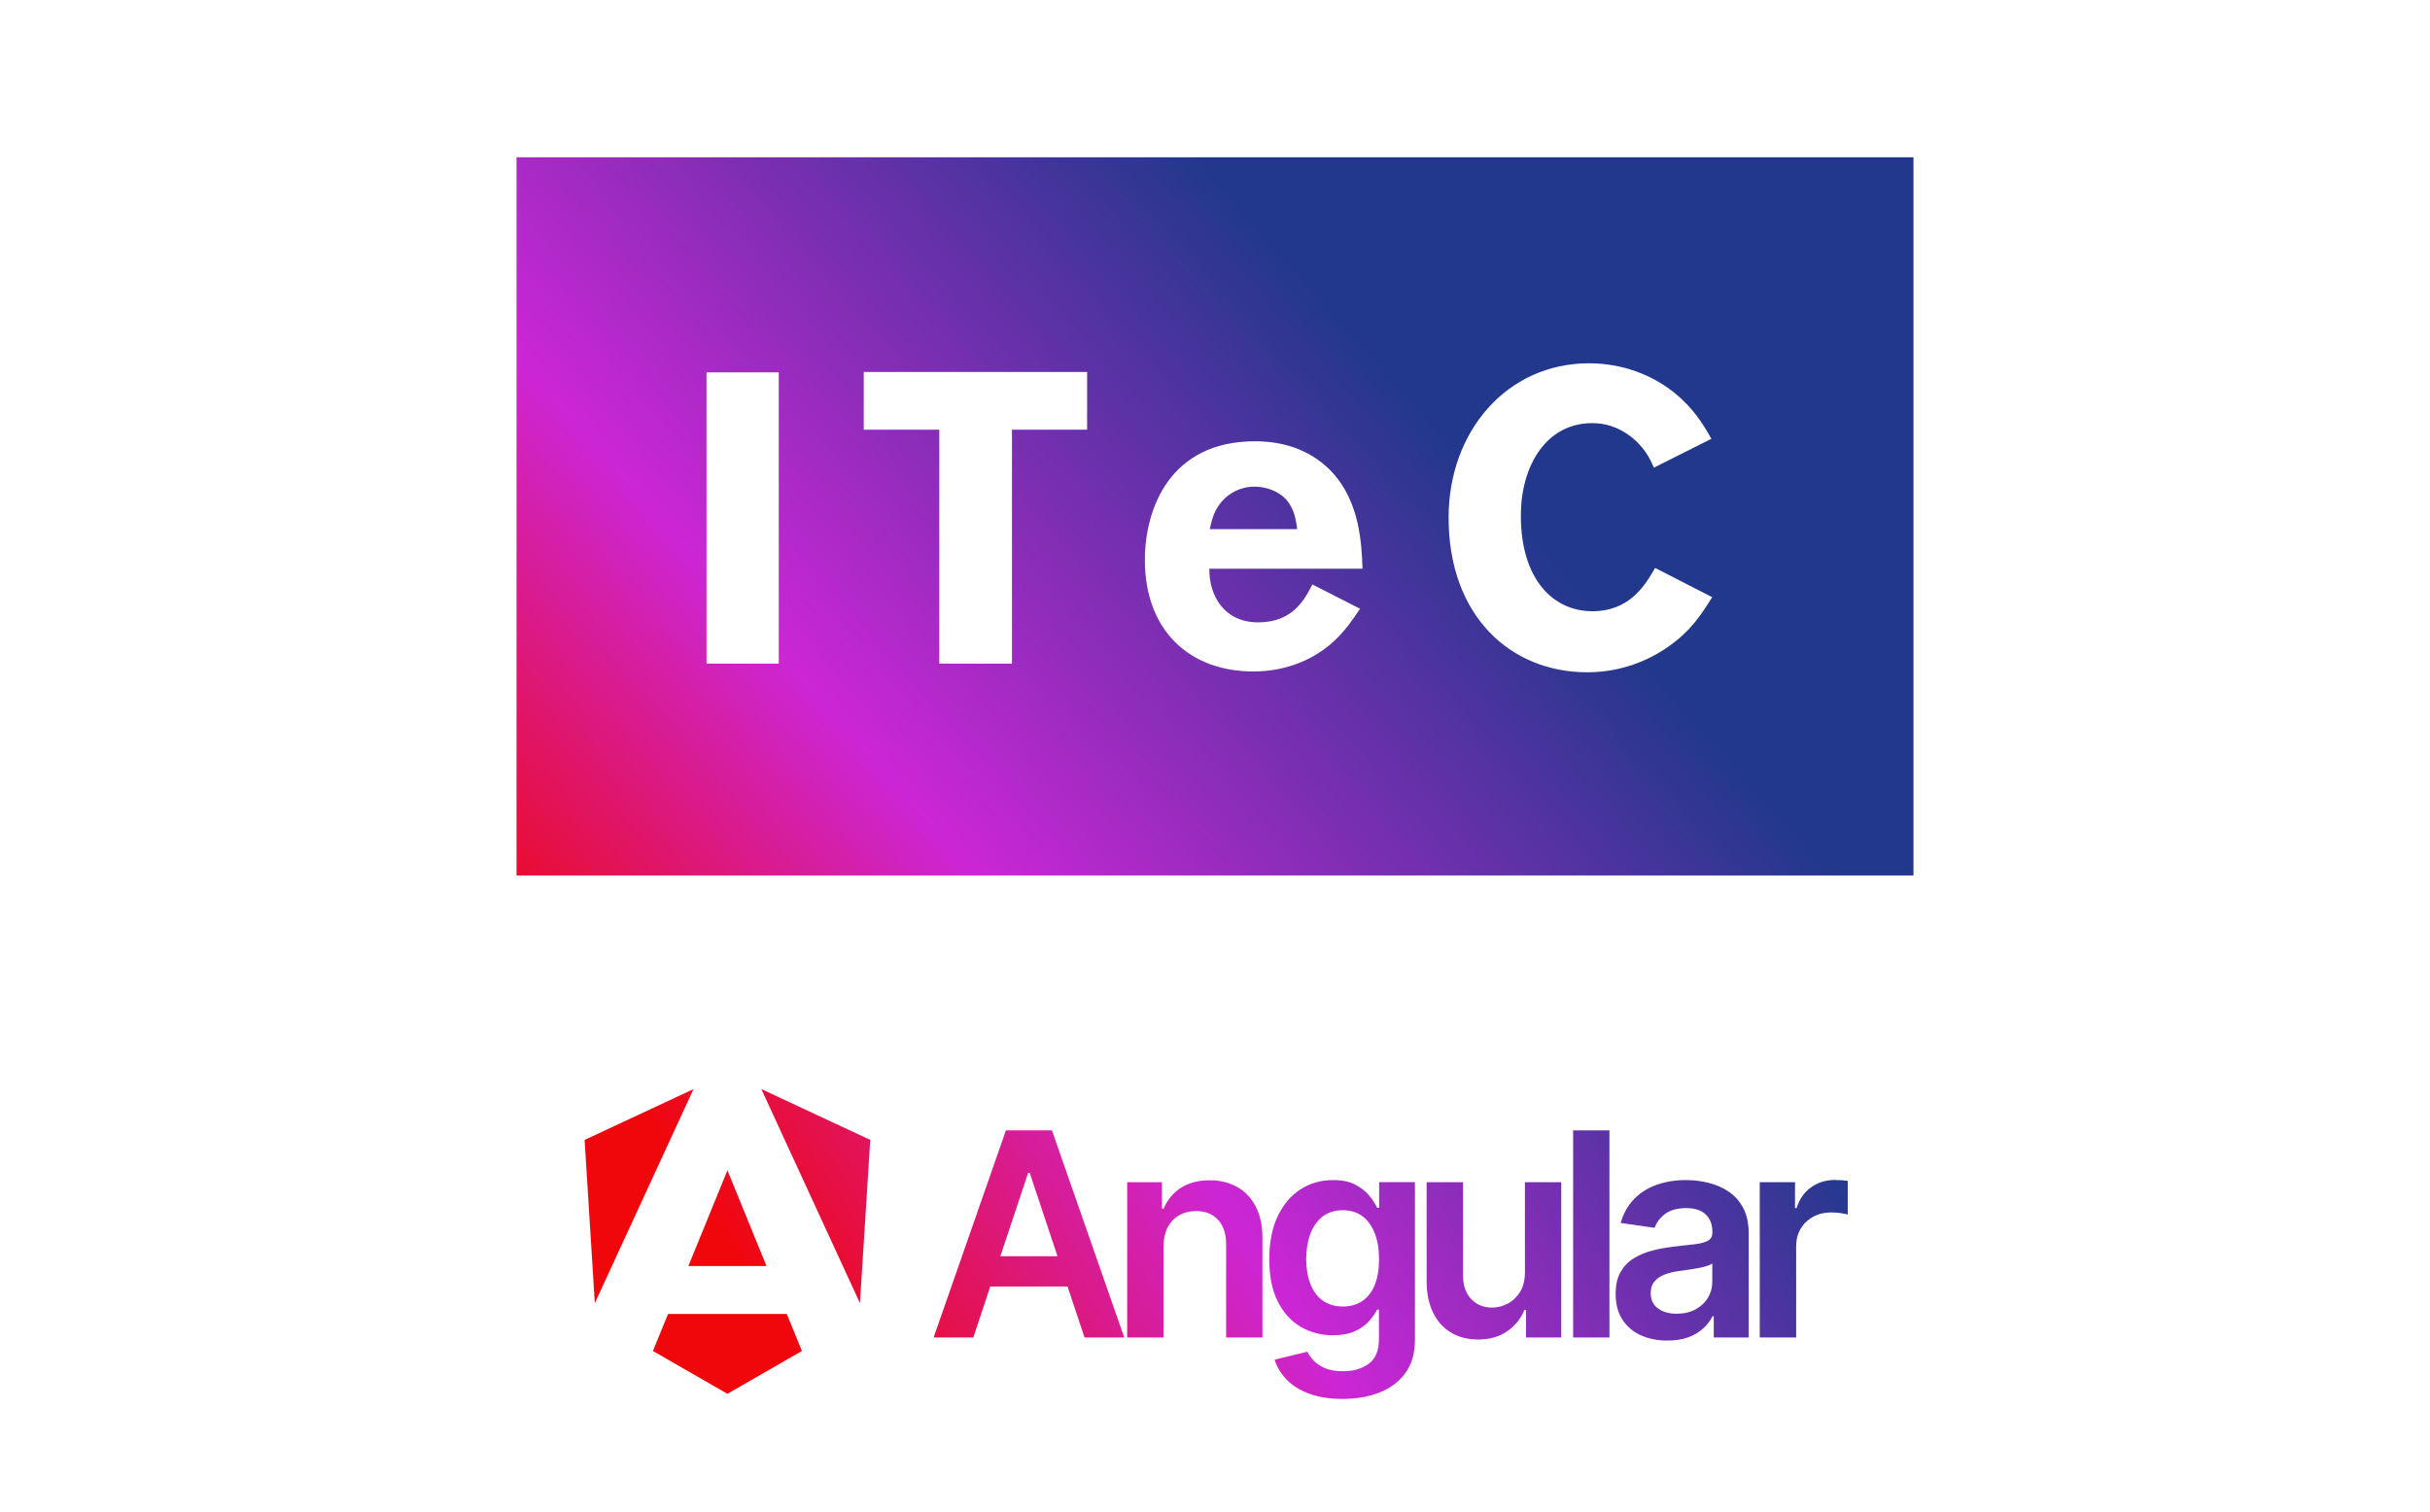
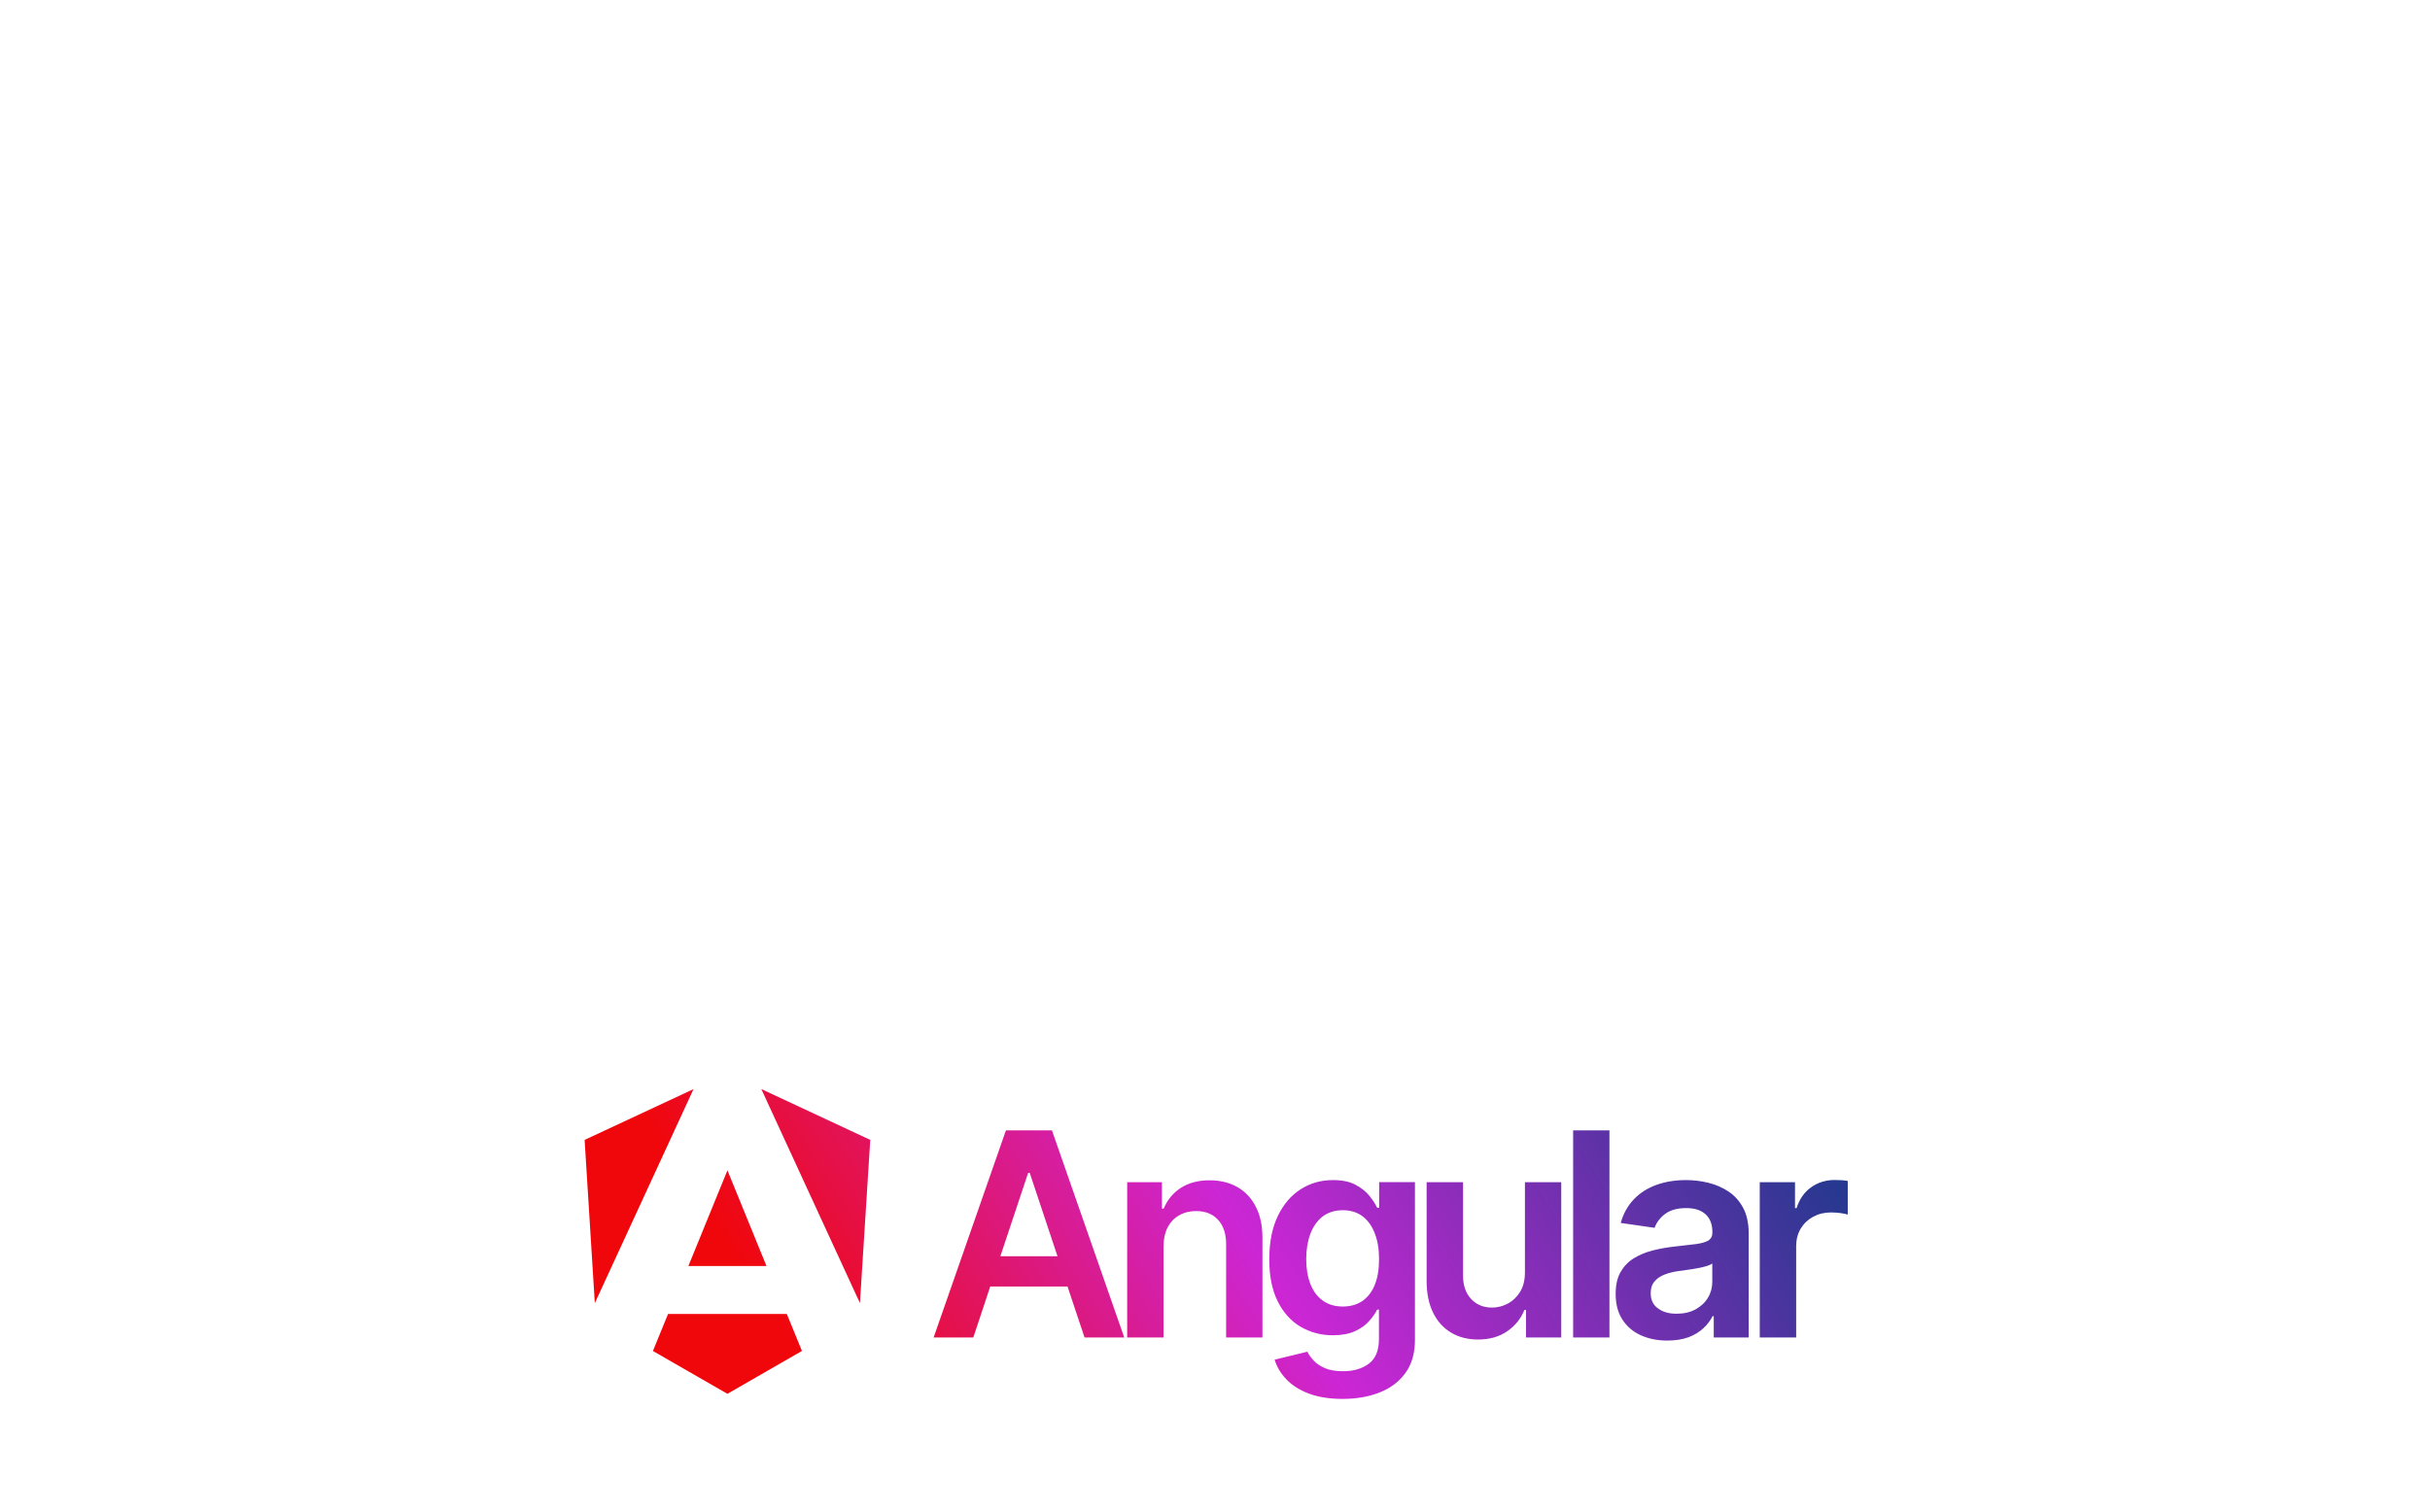
<svg xmlns="http://www.w3.org/2000/svg" fill="none" height="644" viewBox="0 0 1035 644" width="1035">
-   <path clip-rule="evenodd" d="M815 67H220V373H815V67ZM331.696 158.633H300.92V282.728H331.696V158.633ZM400.073 183.078H367.896V158.474H463.026V183.078H431.023V282.728H400.073V183.078ZM515.269 225.434L515.359 225.038C516.21 221.289 517.137 217.204 520.7 213.311C523.321 210.504 527.851 207.333 534.342 207.333C539.061 207.333 544.129 209.082 547.446 212.421C551.294 216.46 551.991 221.578 552.506 225.434H515.269ZM558.975 248.997C555.657 255.485 550.597 265.159 535.895 265.159C521.397 265.159 514.921 253.735 515.095 242.311H580.32C579.964 231.937 579.283 214.011 567.375 201.172C555.657 188.524 539.925 188.007 534.501 188.007C498.476 188.007 487.636 216.46 487.636 238.623C487.636 268.68 506.702 286.075 533.819 286.075C548.492 286.075 560.407 280.454 568.262 273.076C572.965 268.68 576.117 264.109 579.283 259.356L558.975 248.997ZM704.923 242.029L704.962 241.962L729.27 254.427L729.093 254.706C724.596 261.834 720.22 268.769 710.568 275.533C705.303 279.229 693.244 286.424 676.095 286.424C643.403 286.424 616.997 262.52 616.997 220.506C616.997 183.778 641.835 154.777 676.807 154.777C690.964 154.777 703.553 159.706 712.832 167.083C721.399 173.929 725.422 180.789 728.929 186.95L704.447 199.24C702.682 195.202 700.599 190.996 695.168 186.425C689.222 181.679 683.276 180.272 678.201 180.272C658.257 180.272 647.766 198.898 647.766 219.631C647.766 246.882 661.582 260.413 678.201 260.413C694.232 260.413 700.733 249.234 704.923 242.029Z" fill="url(#paint0_linear_101_179)" fill-rule="evenodd" />
  <path d="M461.941 569.835H478.842L448.044 481.579H428.453L397.655 569.835H414.556L421.773 548.098H454.678L461.941 569.835ZM426.077 535.219L437.912 499.7H438.584L450.42 535.219H426.077ZM495.563 531.062V569.835H480.097V503.677H494.89V514.929H495.653C497.177 511.223 499.597 508.286 502.915 506.117C506.232 503.948 510.357 502.864 515.243 502.864C519.771 502.864 523.716 503.858 527.123 505.801C530.485 507.744 533.13 510.591 534.968 514.296C536.851 518.002 537.748 522.476 537.703 527.763V569.835H522.237V530.113C522.237 525.684 521.116 522.25 518.829 519.719C516.543 517.234 513.45 515.969 509.46 515.969C506.77 515.969 504.349 516.556 502.242 517.776C500.135 518.951 498.521 520.668 497.311 522.928C496.19 525.142 495.563 527.853 495.563 531.062ZM571.818 596C566.259 596 561.507 595.232 557.517 593.741C553.528 592.249 550.345 590.216 547.924 587.685C545.503 585.154 543.799 582.353 542.903 579.28L556.845 575.891C557.472 577.201 558.369 578.466 559.579 579.731C560.79 580.997 562.404 582.081 564.421 582.94C566.439 583.799 569.038 584.206 572.131 584.206C576.525 584.206 580.156 583.121 583.025 580.997C585.894 578.873 587.329 575.348 587.329 570.468V557.95H586.567C585.76 559.577 584.594 561.204 583.07 562.921C581.546 564.638 579.529 566.039 577.063 567.169C574.552 568.299 571.459 568.886 567.694 568.886C562.673 568.886 558.1 567.666 553.976 565.271C549.897 562.876 546.624 559.26 544.248 554.516C541.827 549.725 540.616 543.761 540.616 536.53C540.616 529.3 541.827 523.108 544.248 518.092C546.669 513.076 549.896 509.28 554.021 506.66C558.145 504.039 562.718 502.773 567.738 502.773C571.594 502.773 574.777 503.406 577.242 504.716C579.753 506.027 581.725 507.608 583.205 509.416C584.684 511.223 585.805 512.941 586.567 514.568H587.418V503.632H602.66V570.874C602.66 576.523 601.316 581.223 598.626 584.929C595.936 588.634 592.305 591.39 587.643 593.243C582.981 595.096 577.691 596 571.818 596ZM571.952 556.64C575.225 556.64 578.005 555.826 580.336 554.244C582.622 552.618 584.415 550.313 585.58 547.33C586.791 544.302 587.374 540.688 587.374 536.485C587.374 532.282 586.791 528.667 585.58 525.549C584.415 522.431 582.667 519.991 580.381 518.228C578.094 516.511 575.27 515.607 571.952 515.607C568.635 515.607 565.632 516.511 563.3 518.319C561.014 520.126 559.265 522.611 558.1 525.73C556.934 528.893 556.352 532.463 556.352 536.44C556.352 540.416 556.934 544.032 558.145 547.059C559.31 550.087 561.059 552.437 563.39 554.109C565.677 555.781 568.545 556.64 571.952 556.64ZM649.508 541.998V503.677H664.974V569.835H649.956V558.086H649.284C647.804 561.791 645.383 564.819 641.976 567.169C638.614 569.519 634.445 570.694 629.513 570.694C625.21 570.694 621.4 569.745 618.127 567.801C614.854 565.858 612.254 563.056 610.416 559.306C608.578 555.6 607.637 551.081 607.637 545.794V503.677H623.148V543.399C623.148 547.601 624.269 550.945 626.555 553.386C628.841 555.871 631.845 557.091 635.521 557.091C637.807 557.091 640.004 556.549 642.156 555.419C644.307 554.29 646.056 552.618 647.445 550.403C648.835 548.144 649.508 545.342 649.508 541.998ZM685.506 481.579V569.835H670.04V481.579H685.506V481.579ZM710.073 571.145C705.903 571.145 702.182 570.377 698.865 568.886C695.548 567.395 692.903 565.135 691.02 562.198C689.092 559.26 688.15 555.6 688.15 551.262C688.15 547.511 688.823 544.438 690.213 541.998C691.603 539.558 693.441 537.615 695.817 536.123C698.193 534.677 700.837 533.547 703.841 532.779C706.8 532.011 709.893 531.469 713.076 531.107C716.931 530.7 720.024 530.339 722.445 530.023C724.822 529.706 726.57 529.164 727.691 528.486C728.766 527.763 729.349 526.678 729.349 525.187V524.916C729.349 521.662 728.408 519.177 726.48 517.369C724.553 515.607 721.818 514.703 718.231 514.703C714.421 514.703 711.462 515.516 709.221 517.188C707.024 518.861 705.545 520.804 704.738 523.108L690.302 521.03C691.423 517.008 693.306 513.664 695.951 510.907C698.551 508.196 701.779 506.163 705.544 504.807C709.355 503.451 713.524 502.773 718.097 502.773C721.28 502.773 724.418 503.134 727.556 503.903C730.694 504.671 733.563 505.891 736.163 507.609C738.764 509.326 740.826 511.63 742.439 514.568C744.008 517.505 744.815 521.165 744.815 525.549V569.835H729.932V560.752H729.439C728.497 562.605 727.198 564.322 725.494 565.903C723.79 567.485 721.683 568.796 719.128 569.745C716.483 570.694 713.524 571.145 710.073 571.145ZM714.107 559.712C717.2 559.712 719.89 559.08 722.176 557.86C724.463 556.594 726.211 554.967 727.466 552.888C728.722 550.81 729.304 548.551 729.304 546.11V538.292C728.811 538.699 728.004 539.06 726.839 539.422C725.673 539.783 724.418 540.055 722.983 540.326C721.549 540.597 720.159 540.823 718.769 541.003C717.379 541.185 716.169 541.365 715.138 541.501C712.852 541.817 710.745 542.314 708.952 543.037C707.114 543.761 705.679 544.755 704.648 546.02C703.572 547.285 703.079 548.957 703.079 550.945C703.079 553.838 704.11 556.007 706.217 557.453C708.235 558.989 710.88 559.712 714.107 559.712ZM749.522 569.835V503.677H764.54V514.703H765.213C766.423 510.862 768.486 507.925 771.399 505.846C774.313 503.767 777.675 502.728 781.441 502.728C782.293 502.728 783.279 502.773 784.31 502.818C785.386 502.909 786.283 502.999 787 503.134V517.46C786.328 517.234 785.297 517.008 783.907 516.827C782.554 516.65 781.192 516.56 779.827 516.556C777.003 516.556 774.492 517.189 772.251 518.409C770.01 519.629 768.262 521.301 766.961 523.47C765.661 525.639 765.034 528.124 765.034 530.926V569.835H749.522ZM370.667 485.646L366.274 555.193L324.269 464L370.667 485.646ZM341.573 575.574L309.834 593.831L278.094 575.574L284.55 559.803H335.118L341.573 575.574ZM309.834 498.615L326.465 539.377H293.202L309.834 498.615ZM253.348 555.193L249 485.646L295.398 464L253.348 555.193Z" fill="url(#paint1_linear_101_179)" />
  <defs>
    <linearGradient gradientUnits="userSpaceOnUse" id="paint0_linear_101_179" x1="648.162" x2="307.072" y1="220" y2="521.924">
      <stop stop-color="#21388C" />
      <stop offset="0.604" stop-color="#CC26D5" />
      <stop offset="1" stop-color="#F0070C" />
    </linearGradient>
    <linearGradient gradientUnits="userSpaceOnUse" id="paint1_linear_101_179" x1="351.853" x2="704.291" y1="595.883" y2="369.18">
      <stop stop-color="#F0070C" />
      <stop offset="0.448" stop-color="#CC26D5" />
      <stop offset="1" stop-color="#21398D" />
    </linearGradient>
  </defs>
</svg>